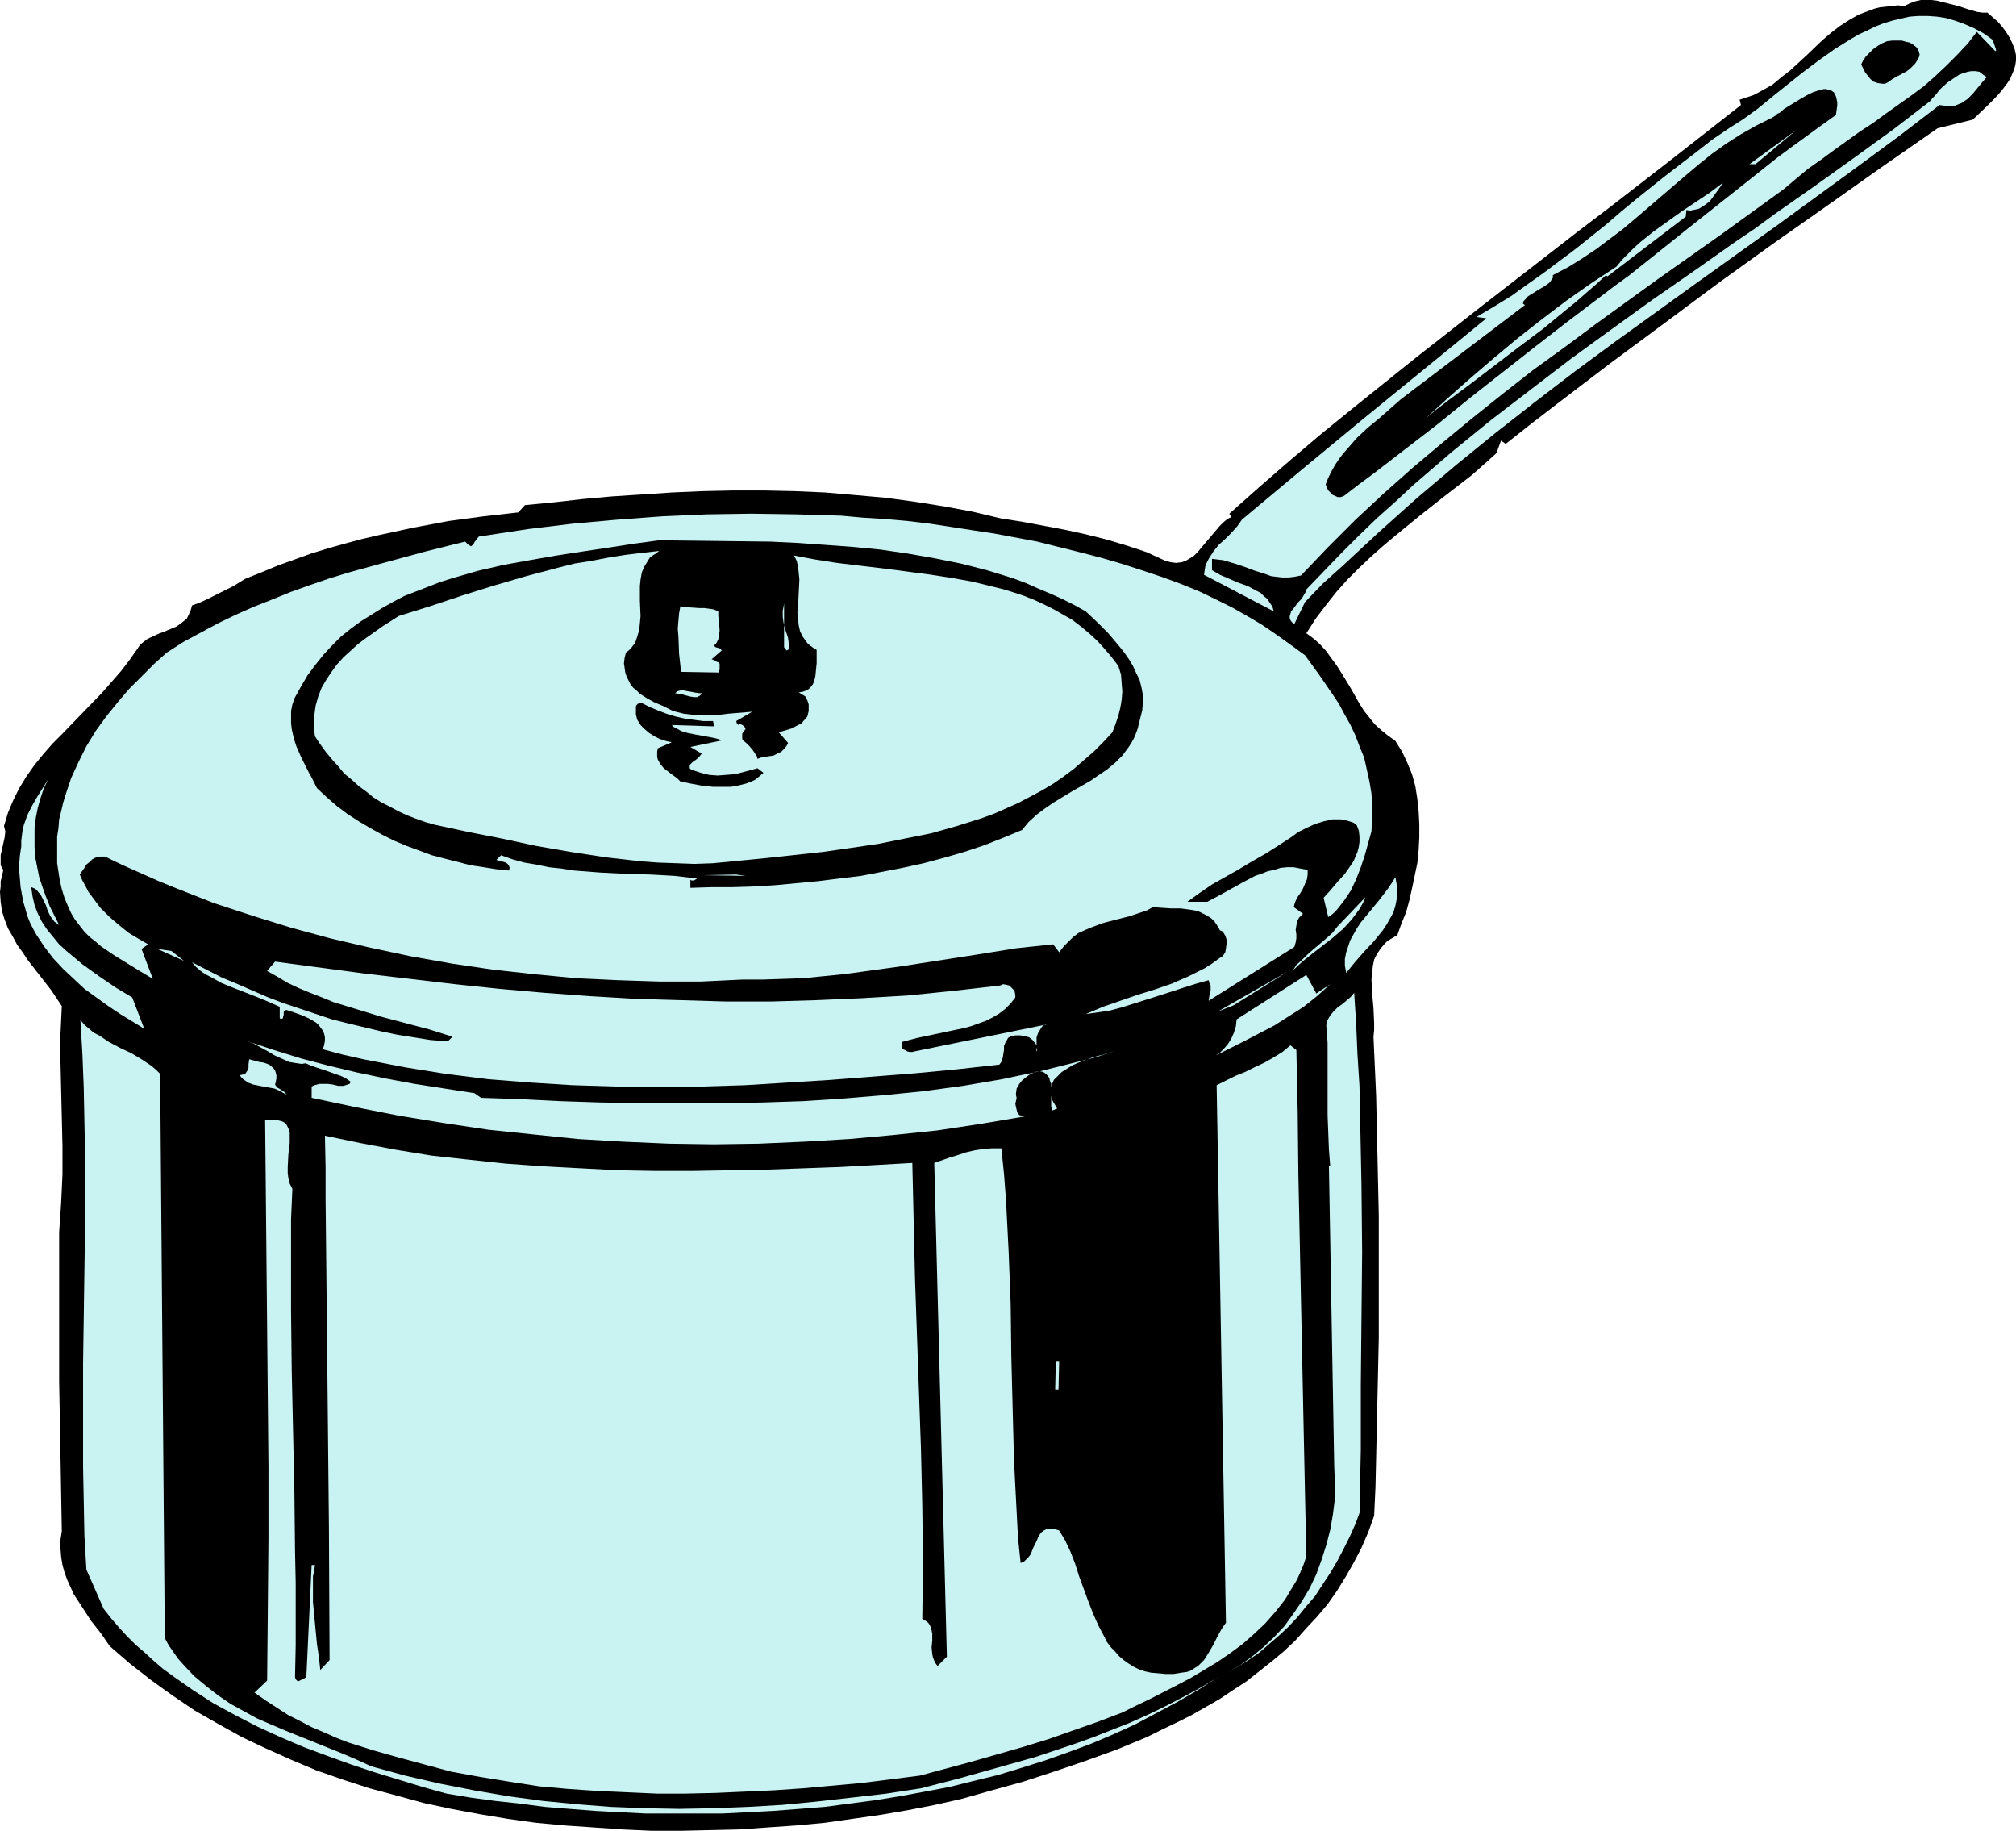
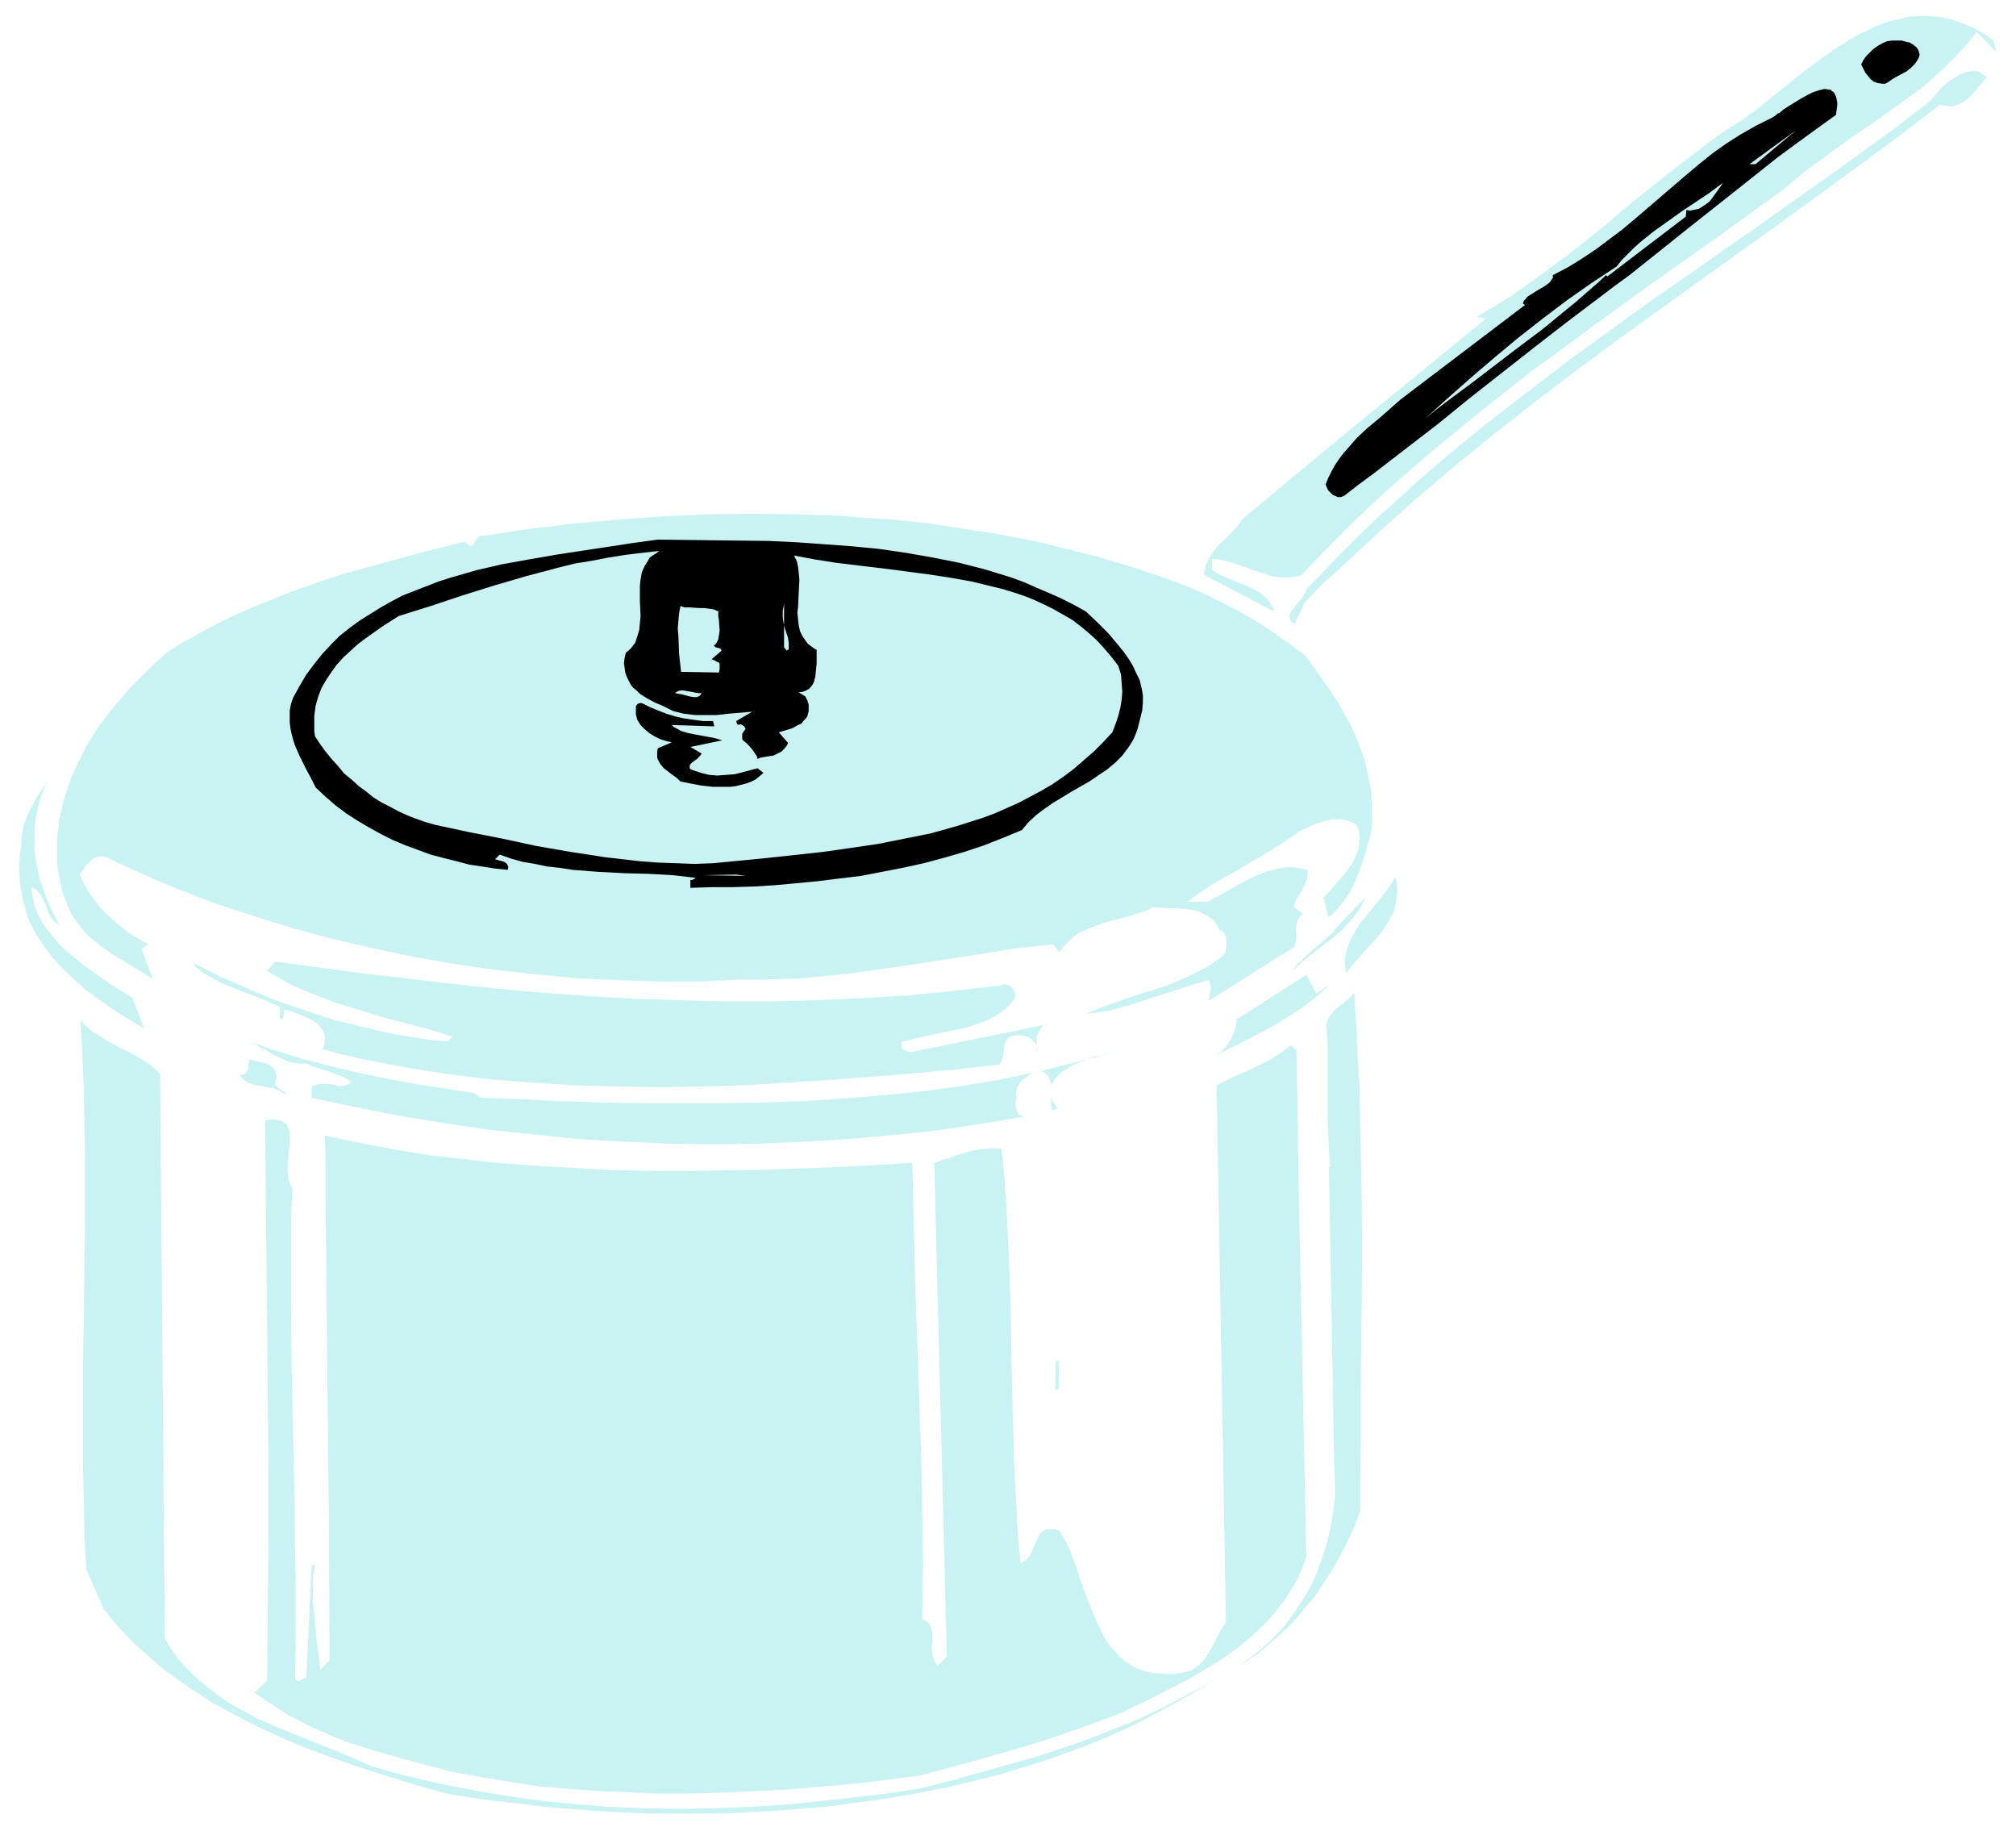
<svg xmlns="http://www.w3.org/2000/svg" xmlns:ns1="http://sodipodi.sourceforge.net/DTD/sodipodi-0.dtd" xmlns:ns2="http://www.inkscape.org/namespaces/inkscape" version="1.0" width="129.724mm" height="117.778mm" id="svg29" ns1:docname="Saucepan 2.wmf">
  <ns1:namedview id="namedview29" pagecolor="#ffffff" bordercolor="#000000" borderopacity="0.25" ns2:showpageshadow="2" ns2:pageopacity="0.0" ns2:pagecheckerboard="0" ns2:deskcolor="#d1d1d1" ns2:document-units="mm" />
  <defs id="defs1">
    <pattern id="WMFhbasepattern" patternUnits="userSpaceOnUse" width="6" height="6" x="0" y="0" />
  </defs>
-   <path style="fill:#000000;fill-opacity:1;fill-rule:evenodd;stroke:none" d="m 490.294,13.411 v 1.293 l -0.162,1.131 -0.323,1.131 -0.485,1.131 -0.485,1.131 -0.646,0.969 -1.454,1.939 -1.616,1.777 -1.778,1.777 -3.555,3.393 -8.565,2.101 -13.251,9.21 -13.251,9.371 -13.574,9.533 -13.251,9.533 -13.251,9.856 -13.09,9.695 -12.928,9.856 -6.302,4.847 -6.141,4.847 -1.131,-0.808 -1.131,3.07 -3.07,2.747 -2.909,2.585 -6.302,4.847 -6.141,4.847 -6.141,5.009 -3.07,2.585 -2.909,2.585 -2.909,2.747 -2.747,2.747 -2.747,3.07 -2.424,3.07 -2.586,3.393 -2.262,3.555 1.778,1.293 1.616,1.454 1.454,1.616 1.293,1.777 1.293,1.777 1.131,1.777 2.262,3.716 2.101,3.716 1.131,1.777 1.293,1.616 1.293,1.616 1.616,1.454 1.616,1.293 1.778,1.293 1.616,2.585 1.293,2.747 1.131,2.747 0.808,2.908 0.485,3.07 0.323,3.07 0.162,3.07 v 3.232 l -0.162,3.07 -0.323,3.232 -0.646,3.07 -0.646,3.07 -0.646,2.908 -0.808,2.908 -1.131,2.747 -0.97,2.747 -0.808,0.485 -0.808,0.485 -0.808,0.485 -0.646,0.646 -0.97,1.131 -0.97,1.454 -0.646,1.293 -0.323,1.616 -0.162,1.616 -0.162,1.616 0.162,3.393 0.323,3.555 0.162,3.555 v 1.777 l -0.162,1.616 0.323,7.109 0.323,7.271 0.323,14.542 0.323,14.704 v 14.865 14.704 l -0.323,14.704 -0.323,14.542 -0.162,7.109 -0.323,6.948 -1.454,4.039 -1.616,3.716 -1.939,3.716 -1.939,3.393 -2.101,3.393 -2.262,3.232 -2.586,3.07 -2.586,2.747 -2.586,2.908 -2.909,2.747 -2.909,2.424 -3.07,2.424 -3.07,2.424 -3.232,2.1 -3.394,2.262 -3.394,1.939 -3.394,1.939 -3.555,1.777 -3.717,1.777 -3.555,1.777 -7.434,3.07 -7.595,2.747 -7.595,2.585 -7.434,2.424 -7.595,2.101 -7.434,2.1 -6.464,1.454 -6.626,1.293 -6.626,1.131 -6.787,0.969 -6.787,0.969 -6.949,0.646 -6.949,0.485 -6.949,0.485 -7.11,0.162 -7.11,0.162 h -6.949 l -7.11,-0.323 -6.949,-0.485 -7.11,-0.485 -6.949,-0.646 -6.949,-0.969 -6.787,-1.131 -6.949,-1.293 -6.787,-1.454 -6.464,-1.777 -6.626,-1.777 -6.464,-2.101 -6.464,-2.262 -6.141,-2.585 -6.141,-2.747 -5.818,-2.747 -5.818,-3.232 -5.656,-3.232 -5.494,-3.716 -5.171,-3.716 -5.171,-4.039 -4.848,-4.201 -2.101,-3.07 -2.424,-3.07 -2.101,-3.232 -2.101,-3.232 -0.808,-1.777 -0.808,-1.777 -0.646,-1.777 -0.485,-1.777 -0.323,-1.939 -0.162,-2.101 v -2.1 l 0.323,-2.1 -0.323,-18.258 -0.323,-18.097 v -18.097 -18.258 l 0.485,-7.109 0.323,-6.948 v -6.786 l -0.162,-6.948 -0.323,-13.572 v -6.786 l 0.323,-6.786 -1.293,-1.939 -1.293,-1.939 -5.656,-7.271 -1.293,-1.939 -1.293,-1.777 -1.131,-2.1 -1.131,-1.939 -0.808,-2.1 L 0.485,221.522 0.162,219.26 0,216.837 0.162,215.544 v -1.293 l 0.323,-1.293 0.323,-1.454 -0.323,-0.485 -0.323,-0.646 v -0.485 -0.646 -1.293 l 0.323,-1.454 0.646,-2.908 0.162,-1.454 -0.162,-0.646 -0.162,-0.646 0.485,-1.616 0.485,-1.616 1.293,-3.07 1.454,-2.908 1.778,-2.908 1.939,-2.747 2.101,-2.585 2.262,-2.585 2.424,-2.424 4.848,-5.009 4.848,-5.009 2.262,-2.585 2.262,-2.585 2.101,-2.747 1.939,-2.747 0.646,-0.969 0.808,-0.646 0.808,-0.646 0.97,-0.485 2.101,-0.969 0.97,-0.323 1.131,-0.485 1.939,-0.808 0.97,-0.646 0.808,-0.646 0.808,-0.646 0.485,-0.969 0.485,-1.131 0.323,-1.131 1.778,-0.646 1.778,-0.808 3.232,-1.616 3.232,-1.616 2.909,-1.777 4.04,-1.616 3.878,-1.616 4.04,-1.454 4.04,-1.454 4.202,-1.293 4.04,-1.131 4.202,-1.131 4.202,-0.969 8.242,-1.777 8.565,-1.616 8.403,-1.131 8.565,-0.969 1.616,-1.777 6.787,-0.646 7.11,-0.808 7.11,-0.646 7.434,-0.485 7.272,-0.485 7.434,-0.323 7.434,-0.162 h 7.595 l 7.434,0.162 7.434,0.323 7.434,0.646 7.272,0.646 7.11,0.969 7.11,1.131 6.949,1.293 6.787,1.616 5.171,0.808 5.171,0.969 5.171,0.969 5.171,1.131 5.171,1.293 4.848,1.454 4.848,1.616 4.525,2.101 1.293,0.323 1.293,0.162 1.293,-0.162 0.97,-0.323 1.131,-0.646 0.97,-0.646 0.97,-0.969 0.808,-0.969 1.778,-2.1 1.778,-2.101 0.808,-0.969 0.97,-0.969 0.97,-0.808 0.97,-0.485 -0.485,-0.808 7.272,-6.463 7.434,-6.463 7.434,-6.302 7.757,-6.302 15.514,-12.441 15.675,-12.28 15.837,-12.28 7.918,-6.14 8.08,-6.14 15.837,-12.28 15.675,-12.28 -0.323,-1.293 3.394,-1.131 2.424,-1.293 2.262,-1.293 2.101,-1.777 2.101,-1.616 4.04,-3.716 3.878,-3.716 2.101,-1.777 2.101,-1.616 2.262,-1.454 2.262,-1.293 2.586,-0.969 1.293,-0.485 1.293,-0.323 1.454,-0.162 1.454,-0.162 1.454,-0.162 1.616,0.162 1.293,-0.646 1.293,-0.485 L 467.185,0 h 1.293 1.293 l 1.293,0.162 2.586,0.646 2.586,0.646 2.424,0.808 2.262,0.646 1.293,0.162 h 1.131 l 1.293,1.131 1.293,1.131 0.97,1.131 0.97,1.293 0.808,1.293 0.646,1.293 0.646,1.616 z" id="path1" />
  <path style="fill:#c9f2f2;fill-opacity:1;fill-rule:evenodd;stroke:none" d="m 484.638,9.695 0.323,0.969 0.323,0.969 0.162,0.485 v 0.162 l -0.162,0.162 -0.162,-0.162 -4.363,-4.524 -2.262,2.908 -2.586,2.747 -2.586,2.585 -2.747,2.585 -2.747,2.424 -3.07,2.262 -6.141,4.363 -3.07,2.262 -3.232,2.101 -6.302,4.524 -3.07,2.262 -3.232,2.262 -2.909,2.424 -3.07,2.585 -15.19,10.987 -15.352,10.826 -15.19,10.987 -7.595,5.655 -7.595,5.494 -7.434,5.817 -7.272,5.817 -7.272,5.978 -7.11,5.978 -7.11,6.302 -6.949,6.463 -6.626,6.625 -6.626,6.948 -1.616,0.323 -1.454,0.162 h -1.454 l -1.454,-0.162 -1.293,-0.162 -1.293,-0.485 -2.586,-0.808 -2.586,-0.969 -2.424,-0.808 -2.747,-0.808 -1.293,-0.162 -1.454,-0.162 v 2.747 l 1.939,1.131 2.262,0.969 1.131,0.485 1.131,0.485 2.262,0.808 2.101,1.131 0.97,0.485 0.808,0.808 0.808,0.646 0.646,0.969 0.646,0.969 0.323,1.131 -16.968,-8.887 0.162,-1.131 0.162,-0.969 0.323,-0.808 0.485,-0.969 1.131,-1.777 1.293,-1.616 1.616,-1.454 1.454,-1.454 1.454,-1.616 1.131,-1.616 14.706,-12.28 14.867,-12.28 14.867,-12.118 15.029,-12.28 -2.424,-0.323 4.363,-2.585 4.202,-2.585 4.04,-2.908 3.878,-2.747 3.878,-2.908 3.878,-2.908 7.272,-5.817 3.555,-3.07 3.717,-3.07 7.272,-5.817 7.595,-5.817 3.717,-2.908 4.04,-2.747 3.555,-2.262 3.555,-2.585 3.555,-2.908 7.272,-5.817 3.878,-2.908 3.878,-2.747 3.878,-2.424 1.939,-1.131 2.101,-0.969 1.939,-0.969 2.101,-0.808 2.101,-0.646 2.101,-0.485 2.101,-0.485 2.101,-0.162 h 2.262 l 2.262,0.162 2.101,0.323 2.262,0.646 2.262,0.808 2.262,0.969 2.424,1.293 z" id="path2" />
  <path style="fill:#000000;fill-opacity:1;fill-rule:evenodd;stroke:none" d="m 466.862,13.249 -0.162,0.646 -0.323,0.646 -0.646,0.969 -0.97,0.969 -0.97,0.808 -2.424,1.293 -1.131,0.646 -1.131,0.808 -0.646,0.323 h -0.646 l -1.131,-0.162 -0.97,-0.323 -0.808,-0.646 -0.646,-0.808 -0.646,-0.808 -0.97,-1.939 0.485,-0.969 0.646,-0.969 0.808,-0.808 0.97,-0.969 1.131,-0.808 1.131,-0.646 1.131,-0.485 1.293,-0.162 h 1.131 1.131 l 1.131,0.323 0.808,0.162 0.808,0.485 0.808,0.646 0.485,0.646 z" id="path3" />
  <path style="fill:#c9f2f2;fill-opacity:1;fill-rule:evenodd;stroke:none" d="m 483.183,18.743 -1.131,1.293 -2.262,2.747 -1.293,1.293 -1.454,0.969 -0.808,0.323 -0.808,0.323 -0.808,0.162 h -0.808 l -0.97,-0.162 -1.131,-0.162 -9.696,7.433 -9.858,7.271 -19.715,14.38 -19.877,14.219 -19.715,14.219 -9.858,7.271 -9.696,7.433 -9.696,7.594 -9.534,7.756 -9.373,7.917 -9.211,8.24 -9.05,8.402 -4.686,4.201 -4.363,4.524 -2.586,5.332 -0.646,-0.485 -0.323,-0.485 -0.162,-0.485 v -0.485 l 0.162,-0.485 0.162,-0.646 0.808,-0.969 0.808,-1.131 0.97,-0.969 0.646,-1.131 0.323,-0.485 0.162,-0.646 4.202,-4.363 4.202,-4.363 4.363,-4.363 4.363,-4.201 4.525,-4.039 4.525,-4.201 9.211,-7.917 9.534,-7.756 9.696,-7.433 9.696,-7.433 10.019,-7.271 9.858,-7.109 10.019,-6.948 9.858,-6.948 5.01,-3.393 4.848,-3.555 9.696,-6.786 9.696,-6.948 9.373,-6.786 9.05,-6.948 0.485,-0.646 0.646,-0.646 1.293,-1.616 1.778,-1.616 1.939,-1.293 0.97,-0.646 0.97,-0.323 0.97,-0.323 0.97,-0.162 h 0.97 l 0.97,0.162 0.808,0.646 z" id="path4" />
  <path style="fill:#000000;fill-opacity:1;fill-rule:evenodd;stroke:none" d="m 446.5,27.953 -3.394,2.424 -3.555,2.585 -3.555,2.585 -3.717,2.747 -7.11,5.655 -14.706,11.634 -7.272,5.817 -7.11,5.655 -3.555,2.585 -3.394,2.585 -7.918,5.978 -7.918,6.14 -15.837,12.441 -7.757,6.302 -7.757,5.978 -7.757,5.978 -3.717,2.747 -3.555,2.747 -0.808,0.323 h -0.808 l -0.646,-0.323 -0.485,-0.162 -0.646,-0.646 -0.485,-0.485 -0.323,-0.646 -0.323,-0.808 0.646,-1.616 0.808,-1.616 0.808,-1.454 0.97,-1.454 0.97,-1.293 1.131,-1.293 2.262,-2.585 2.586,-2.424 2.747,-2.262 5.333,-4.686 30.219,-22.944 -0.485,-0.323 0.162,-0.646 0.485,-0.485 0.323,-0.485 0.485,-0.323 1.293,-0.808 1.293,-0.808 1.131,-0.646 1.131,-0.808 0.323,-0.323 0.323,-0.485 0.323,-0.485 v -0.646 l 3.717,-1.939 3.394,-2.101 3.394,-2.262 3.232,-2.424 3.232,-2.424 3.07,-2.585 12.443,-10.664 3.07,-2.585 3.232,-2.585 3.394,-2.424 3.555,-2.262 3.717,-2.101 3.878,-1.939 0.808,-0.485 0.485,-0.485 0.485,-0.162 1.131,-0.969 1.293,-0.808 2.909,-1.777 1.454,-0.808 1.293,-0.646 1.454,-0.485 1.293,-0.323 h 0.485 l 0.646,0.162 h 0.485 l 0.323,0.323 0.485,0.323 0.162,0.323 0.323,0.646 0.162,0.646 0.162,0.808 v 0.808 l -0.162,1.131 z" id="path5" />
  <path style="fill:#c9f2f2;fill-opacity:1;fill-rule:evenodd;stroke:none" d="m 425.492,39.91 11.312,-8.24 -9.858,8.24 z" id="path6" />
  <path style="fill:#c9f2f2;fill-opacity:1;fill-rule:evenodd;stroke:none" d="m 410.14,51.058 -0.162,1.616 -19.069,14.542 -0.323,-0.323 -2.262,2.101 -2.424,2.101 -2.586,2.262 -2.586,2.101 -5.494,4.524 -5.818,4.363 -11.635,8.887 -5.656,4.201 -2.747,2.101 -2.586,2.1 5.333,-4.847 5.494,-4.847 5.656,-4.847 5.818,-4.847 5.979,-4.686 5.979,-4.524 5.979,-4.201 6.141,-4.039 1.293,-1.616 1.454,-1.454 1.454,-1.454 1.616,-1.454 3.232,-2.585 3.394,-2.424 3.394,-2.424 3.394,-2.262 3.394,-2.262 3.232,-2.424 -0.646,0.969 -0.808,1.131 -0.808,1.131 -0.97,1.293 -1.293,0.969 -1.293,0.808 -0.646,0.162 -0.808,0.162 -0.808,0.162 z" id="path7" />
  <path style="fill:#c9f2f2;fill-opacity:1;fill-rule:evenodd;stroke:none" d="m 317.382,159.315 3.394,4.686 3.232,4.686 1.616,2.424 1.293,2.424 1.454,2.585 1.293,2.747 0.97,2.585 1.131,2.747 0.646,2.908 0.646,2.908 0.485,2.908 0.162,3.07 v 3.07 l -0.162,3.07 -0.808,2.908 -0.808,2.908 -0.97,2.908 -1.131,2.908 -1.293,2.747 -1.616,2.424 -1.778,2.262 -0.97,0.969 -1.131,0.808 -1.131,-4.686 1.616,-1.777 1.778,-2.101 1.778,-1.939 1.454,-2.101 0.646,-0.969 0.485,-1.131 0.485,-1.131 0.323,-1.293 0.162,-1.131 v -1.293 l -0.162,-1.454 -0.485,-1.293 -0.808,-0.646 -0.97,-0.323 -1.131,-0.323 -0.97,-0.162 h -0.97 -1.131 l -2.101,0.485 -2.101,0.646 -2.101,0.969 -1.939,0.969 -1.778,1.293 -3.232,2.1 -3.07,1.939 -3.394,1.939 -3.232,1.939 -6.302,3.555 -3.07,2.101 -2.909,2.1 h 4.848 l 2.747,-1.454 2.909,-1.616 2.909,-1.616 3.07,-1.616 1.454,-0.485 1.616,-0.646 1.616,-0.323 1.454,-0.485 1.616,-0.162 h 1.616 l 1.616,0.323 1.778,0.323 v 1.131 l -0.162,1.131 -0.485,1.131 -0.485,1.131 -0.646,1.131 -0.808,1.131 -0.485,1.131 -0.323,1.131 2.262,1.616 -0.485,0.485 -0.485,0.485 -0.485,0.969 -0.162,0.969 -0.162,0.969 0.162,1.131 v 0.969 l -0.162,0.969 -0.323,1.131 -20.846,13.088 0.162,-1.131 0.323,-1.293 v -0.646 -0.646 l -0.323,-0.646 -0.162,-0.646 -2.909,0.808 -3.07,0.969 -5.979,1.939 -6.141,1.939 -3.07,0.969 -3.07,0.808 -5.656,0.808 4.202,-1.777 4.202,-1.454 4.202,-1.454 2.101,-0.646 2.101,-0.646 4.202,-1.454 4.04,-1.777 1.939,-0.969 1.939,-0.969 1.778,-1.131 1.778,-1.293 0.485,-0.323 0.323,-0.162 0.646,-0.969 0.162,-0.969 0.162,-1.131 v -0.969 l -0.323,-0.969 -0.485,-0.808 -0.323,-0.323 -0.485,-0.162 -0.646,-1.131 -0.646,-0.969 -0.808,-0.808 -0.97,-0.646 -0.97,-0.485 -0.97,-0.485 -1.131,-0.323 -0.97,-0.162 -2.424,-0.323 h -2.262 l -2.424,-0.162 -2.101,-0.162 -1.454,0.808 -1.454,0.485 -2.909,0.969 -3.232,0.808 -3.07,0.808 -3.07,1.131 -1.454,0.646 -1.454,0.646 -1.293,0.969 -1.131,1.131 -1.131,1.131 -1.131,1.454 -1.454,-1.939 -4.525,0.485 -4.525,0.485 -9.05,1.454 -9.373,1.454 -9.373,1.454 -9.373,1.293 -4.848,0.646 -4.848,0.485 -4.848,0.485 -4.848,0.162 -4.848,0.162 h -5.01 l -10.181,0.485 h -10.181 l -10.019,-0.323 -10.181,-0.485 -10.181,-0.969 -10.181,-1.131 -9.858,-1.454 -10.019,-1.777 -9.858,-2.101 -9.696,-2.262 -9.534,-2.585 -9.373,-2.908 -9.373,-3.07 -4.525,-1.777 -4.525,-1.777 -4.363,-1.777 -4.363,-1.939 -4.363,-1.939 -4.363,-2.1 h -1.131 l -0.97,0.162 -0.97,0.485 -0.646,0.646 -0.808,0.646 -0.485,0.808 -1.131,1.616 0.646,1.454 0.808,1.454 0.646,1.293 0.97,1.293 1.939,2.585 2.262,2.262 2.262,1.939 2.424,1.939 2.424,1.454 2.262,1.293 -1.616,1.131 2.747,7.271 -3.232,-1.939 -6.302,-3.878 -3.07,-2.1 -1.293,-1.131 -1.454,-1.131 -1.293,-1.293 -1.131,-1.454 -1.131,-1.454 -0.97,-1.616 -0.808,-1.777 -0.808,-1.939 -0.646,-2.101 -0.485,-2.1 -0.323,-2.101 -0.323,-2.1 v -2.262 -2.101 -2.1 l 0.323,-2.101 0.162,-2.1 0.485,-1.939 0.485,-2.1 0.646,-2.101 1.293,-3.878 1.778,-3.878 1.939,-3.878 2.262,-3.716 2.586,-3.555 2.747,-3.393 2.747,-3.232 3.07,-3.07 3.07,-3.07 3.07,-2.747 4.04,-2.585 4.202,-2.262 4.202,-2.262 4.363,-2.101 4.363,-1.939 4.525,-1.777 4.363,-1.777 4.525,-1.616 4.686,-1.616 4.686,-1.454 9.373,-2.585 9.534,-2.585 9.696,-2.424 0.485,0.485 0.323,0.323 0.323,0.162 0.323,0.162 0.162,-0.162 0.323,-0.162 0.323,-0.646 0.485,-0.646 0.485,-0.646 0.323,-0.162 0.323,-0.162 h 0.485 0.485 l 10.666,-1.616 10.666,-1.293 10.827,-0.969 10.827,-0.808 10.989,-0.485 10.827,-0.162 10.827,0.162 10.989,0.323 5.333,0.485 5.333,0.323 5.494,0.485 5.333,0.646 5.333,0.808 5.171,0.808 5.333,0.808 5.171,0.969 5.171,0.969 5.171,1.293 5.171,1.293 5.01,1.293 5.01,1.454 5.01,1.616 4.848,1.616 4.848,1.777 4.363,1.777 4.04,1.939 3.878,1.939 3.717,2.101 3.555,2.1 3.555,2.424 3.394,2.424 z" id="path8" />
-   <path style="fill:#000000;fill-opacity:1;fill-rule:evenodd;stroke:none" d="m 264.054,148.651 2.747,2.585 2.747,2.747 2.586,3.07 1.293,1.616 1.131,1.616 0.97,1.616 0.808,1.777 0.808,1.616 0.485,1.939 0.323,1.777 v 1.777 l -0.162,1.939 -0.485,1.939 -0.323,1.293 -0.323,1.293 -0.485,1.293 -0.485,1.131 -0.646,1.131 -0.646,0.969 -1.454,1.939 -1.778,1.777 -1.939,1.616 -1.939,1.293 -2.101,1.454 -4.525,2.585 -4.525,2.747 -2.101,1.454 -1.939,1.454 -1.939,1.777 -1.616,1.939 -4.686,1.939 -4.525,1.777 -4.848,1.616 -5.01,1.454 -4.848,1.293 -5.171,1.131 -5.01,0.969 -5.01,0.969 -5.333,0.646 -5.171,0.646 -5.171,0.485 -5.171,0.485 -5.171,0.323 -5.333,0.162 h -5.01 l -5.171,0.162 v -1.939 l 0.323,0.162 h 0.485 l 0.323,-0.162 0.485,-0.323 -2.747,-0.323 -2.747,-0.323 -2.909,-0.162 -2.909,-0.162 -5.979,-0.162 -6.302,-0.323 -6.302,-0.485 -3.07,-0.485 -3.07,-0.323 -3.07,-0.646 -2.909,-0.485 -2.909,-0.808 -2.747,-0.969 -1.131,1.131 1.131,0.323 0.646,0.162 0.485,0.162 0.485,0.323 0.323,0.485 0.162,0.485 -0.162,0.646 -3.07,-0.323 -3.07,-0.485 -3.232,-0.485 -3.07,-0.808 -3.232,-0.808 -3.07,-0.808 -3.07,-1.131 -3.07,-1.131 -3.07,-1.293 -2.909,-1.454 -2.909,-1.616 -2.747,-1.616 -2.747,-1.777 -2.586,-1.939 -2.424,-2.1 -2.424,-2.262 -1.293,-2.585 -0.646,-1.131 -0.646,-1.293 -1.293,-2.585 -1.131,-2.585 -0.485,-1.454 -0.323,-1.293 -0.323,-1.454 -0.162,-1.454 v -1.454 -1.454 l 0.323,-1.616 0.485,-1.454 1.616,-2.908 1.616,-2.747 1.939,-2.585 1.939,-2.424 2.101,-2.262 2.101,-2.101 2.424,-1.939 2.424,-1.777 2.586,-1.616 2.586,-1.616 2.586,-1.454 2.747,-1.454 2.909,-1.131 2.909,-1.131 2.909,-1.131 3.07,-0.969 6.141,-1.777 6.302,-1.454 6.302,-1.131 6.464,-1.131 6.302,-0.969 6.464,-0.969 6.302,-0.969 5.979,-0.808 13.574,0.162 13.413,0.162 6.787,0.323 6.787,0.485 6.626,0.485 6.626,0.646 6.626,0.969 6.464,1.131 6.464,1.293 6.302,1.616 6.302,1.939 3.07,1.131 2.909,1.293 3.07,1.293 2.909,1.293 2.909,1.454 z" id="path9" />
+   <path style="fill:#000000;fill-opacity:1;fill-rule:evenodd;stroke:none" d="m 264.054,148.651 2.747,2.585 2.747,2.747 2.586,3.07 1.293,1.616 1.131,1.616 0.97,1.616 0.808,1.777 0.808,1.616 0.485,1.939 0.323,1.777 v 1.777 l -0.162,1.939 -0.485,1.939 -0.323,1.293 -0.323,1.293 -0.485,1.293 -0.485,1.131 -0.646,1.131 -0.646,0.969 -1.454,1.939 -1.778,1.777 -1.939,1.616 -1.939,1.293 -2.101,1.454 -4.525,2.585 -4.525,2.747 -2.101,1.454 -1.939,1.454 -1.939,1.777 -1.616,1.939 -4.686,1.939 -4.525,1.777 -4.848,1.616 -5.01,1.454 -4.848,1.293 -5.171,1.131 -5.01,0.969 -5.01,0.969 -5.333,0.646 -5.171,0.646 -5.171,0.485 -5.171,0.485 -5.171,0.323 -5.333,0.162 h -5.01 l -5.171,0.162 v -1.939 h 0.485 l 0.323,-0.162 0.485,-0.323 -2.747,-0.323 -2.747,-0.323 -2.909,-0.162 -2.909,-0.162 -5.979,-0.162 -6.302,-0.323 -6.302,-0.485 -3.07,-0.485 -3.07,-0.323 -3.07,-0.646 -2.909,-0.485 -2.909,-0.808 -2.747,-0.969 -1.131,1.131 1.131,0.323 0.646,0.162 0.485,0.162 0.485,0.323 0.323,0.485 0.162,0.485 -0.162,0.646 -3.07,-0.323 -3.07,-0.485 -3.232,-0.485 -3.07,-0.808 -3.232,-0.808 -3.07,-0.808 -3.07,-1.131 -3.07,-1.131 -3.07,-1.293 -2.909,-1.454 -2.909,-1.616 -2.747,-1.616 -2.747,-1.777 -2.586,-1.939 -2.424,-2.1 -2.424,-2.262 -1.293,-2.585 -0.646,-1.131 -0.646,-1.293 -1.293,-2.585 -1.131,-2.585 -0.485,-1.454 -0.323,-1.293 -0.323,-1.454 -0.162,-1.454 v -1.454 -1.454 l 0.323,-1.616 0.485,-1.454 1.616,-2.908 1.616,-2.747 1.939,-2.585 1.939,-2.424 2.101,-2.262 2.101,-2.101 2.424,-1.939 2.424,-1.777 2.586,-1.616 2.586,-1.616 2.586,-1.454 2.747,-1.454 2.909,-1.131 2.909,-1.131 2.909,-1.131 3.07,-0.969 6.141,-1.777 6.302,-1.454 6.302,-1.131 6.464,-1.131 6.302,-0.969 6.464,-0.969 6.302,-0.969 5.979,-0.808 13.574,0.162 13.413,0.162 6.787,0.323 6.787,0.485 6.626,0.485 6.626,0.646 6.626,0.969 6.464,1.131 6.464,1.293 6.302,1.616 6.302,1.939 3.07,1.131 2.909,1.293 3.07,1.293 2.909,1.293 2.909,1.454 z" id="path9" />
  <path style="fill:#c9f2f2;fill-opacity:1;fill-rule:evenodd;stroke:none" d="m 160.307,133.948 -0.808,0.646 -0.808,0.485 -0.646,0.485 -0.485,0.808 -0.808,1.293 -0.646,1.454 -0.323,1.777 -0.162,1.616 v 3.555 l 0.162,3.716 -0.162,1.777 -0.162,1.616 -0.485,1.616 -0.485,1.454 -0.485,0.646 -0.485,0.646 -0.646,0.646 -0.646,0.485 -0.323,1.293 -0.162,1.293 0.162,1.131 0.162,1.131 0.323,0.969 0.485,0.969 0.485,0.969 0.646,0.808 0.808,0.646 0.808,0.808 1.778,1.131 1.778,0.969 1.939,0.808 1.293,0.646 1.293,0.646 1.293,0.323 1.293,0.323 2.747,0.323 h 2.586 2.747 l 2.747,-0.323 5.818,-0.485 -3.878,2.262 0.162,0.646 0.162,0.162 0.323,0.162 0.162,-0.162 h 0.323 l 0.323,0.162 0.485,0.323 0.162,0.323 0.162,0.323 -0.485,0.646 -0.323,0.485 v 0.323 0.485 0.485 l 0.162,0.323 0.808,0.646 0.808,0.808 0.808,0.969 0.646,0.969 0.323,0.485 0.162,0.646 0.808,-0.323 0.97,-0.162 0.97,-0.162 1.131,-0.162 0.97,-0.485 0.97,-0.485 0.808,-0.808 0.485,-0.646 0.323,-0.646 -2.262,-2.585 1.616,-0.485 1.616,-0.485 1.454,-0.808 0.808,-0.323 0.485,-0.646 0.485,-0.485 0.485,-0.646 0.162,-0.646 0.162,-0.646 v -0.808 -0.808 l -0.323,-0.969 -0.485,-0.969 -1.616,-0.969 0.97,-0.162 0.808,-0.323 0.646,-0.323 0.485,-0.485 0.485,-0.646 0.323,-0.646 0.323,-1.293 0.162,-1.616 0.162,-1.616 v -3.232 l -0.808,-0.485 -0.646,-0.485 -0.646,-0.485 -0.485,-0.646 -0.808,-1.131 -0.646,-1.293 -0.323,-1.454 -0.162,-1.454 -0.162,-1.616 0.162,-1.454 0.162,-3.393 0.162,-3.232 -0.162,-1.616 -0.162,-1.454 -0.323,-1.454 -0.646,-1.293 5.171,0.969 5.171,0.808 5.333,0.646 5.494,0.646 11.15,1.454 5.333,0.808 5.494,0.969 5.333,1.293 2.586,0.646 2.586,0.808 2.424,0.808 2.424,0.969 2.424,1.131 2.262,1.131 2.262,1.293 2.262,1.293 2.101,1.616 1.939,1.616 1.939,1.777 1.778,1.939 1.778,2.101 1.616,2.1 0.646,2.101 0.162,2.1 0.162,2.101 -0.162,1.939 -0.323,1.939 -0.485,1.939 -0.646,1.939 -0.808,2.101 -2.262,2.424 -2.262,2.262 -2.424,2.1 -2.424,2.101 -2.586,1.939 -2.586,1.777 -2.747,1.616 -2.747,1.454 -2.747,1.454 -2.909,1.293 -2.909,1.293 -3.07,1.131 -3.07,0.969 -3.07,0.969 -6.302,1.777 -6.464,1.293 -6.464,1.293 -6.626,0.969 -6.787,0.969 -13.413,1.454 -6.626,0.646 -6.626,0.646 -4.525,0.162 -4.363,-0.162 -4.525,-0.162 -4.363,-0.323 -4.202,-0.485 -4.202,-0.485 -8.403,-1.293 -8.403,-1.454 -8.242,-1.777 -8.242,-1.616 -8.242,-1.777 -2.262,-0.646 -2.262,-0.808 -2.101,-0.808 -2.101,-0.969 -2.101,-1.131 -1.939,-0.969 -2.101,-1.293 -1.778,-1.454 -1.778,-1.293 -1.778,-1.616 -1.778,-1.454 -1.454,-1.777 -1.616,-1.777 -1.454,-1.777 -1.293,-1.777 -1.293,-1.939 -0.162,-1.293 v -1.293 -2.424 l 0.323,-2.424 0.646,-2.262 0.808,-2.101 1.131,-1.939 1.293,-1.939 1.293,-1.777 1.616,-1.777 1.778,-1.616 1.778,-1.616 1.939,-1.454 3.878,-2.747 4.04,-2.585 7.757,-2.424 7.757,-2.585 7.757,-2.424 7.757,-2.262 7.918,-2.1 3.878,-0.969 4.04,-0.646 4.202,-0.808 4.04,-0.646 4.04,-0.485 z" id="path10" />
  <path style="fill:#c9f2f2;fill-opacity:1;fill-rule:evenodd;stroke:none" d="m 191.819,157.861 -0.485,0.323 -0.646,-0.808 v -10.664 l -0.162,0.969 -0.162,0.808 v 1.454 l 0.162,1.293 0.323,1.454 0.808,2.424 0.162,1.293 z" id="path11" />
  <path style="fill:#c9f2f2;fill-opacity:1;fill-rule:evenodd;stroke:none" d="m 174.689,148.651 v 1.131 l 0.162,1.131 0.162,2.424 -0.162,1.131 -0.162,0.969 -0.485,0.969 -0.323,0.323 -0.323,0.323 0.323,0.162 0.162,0.162 0.646,0.162 0.485,0.162 0.162,0.162 0.162,0.323 -2.424,2.1 0.808,0.323 0.485,0.323 0.485,0.162 0.162,0.323 v 0.323 0.485 0.485 l -0.162,0.808 -9.211,-0.162 -0.485,-4.363 -0.162,-4.201 -0.162,-1.939 0.162,-1.939 0.162,-1.777 0.323,-1.777 0.97,0.323 h 1.293 l 2.262,0.162 h 1.293 l 1.131,0.162 1.131,0.162 z" id="path12" />
  <path style="fill:#c9f2f2;fill-opacity:1;fill-rule:evenodd;stroke:none" d="m 170.649,168.525 -0.323,0.485 -0.162,0.162 -0.646,0.323 h -0.808 l -0.97,-0.162 -1.778,-0.485 -0.97,-0.162 -0.808,-0.162 0.646,-0.485 0.646,-0.162 h 0.808 l 0.808,0.162 0.97,0.162 0.808,0.162 0.97,0.162 z" id="path13" />
  <path style="fill:#000000;fill-opacity:1;fill-rule:evenodd;stroke:none" d="m 173.397,175.311 0.323,1.293 -10.342,-0.323 0.485,0.485 0.646,0.323 1.131,0.646 1.616,0.485 1.616,0.323 1.778,0.323 1.778,0.323 1.616,0.323 1.616,0.485 -7.757,1.616 2.747,1.616 -0.485,0.646 -0.646,0.646 -1.131,0.808 -0.485,0.485 -0.162,0.323 v 0.323 0.323 l 0.323,0.323 0.485,0.162 1.939,0.646 1.939,0.485 2.101,0.162 2.101,-0.162 2.101,-0.162 1.939,-0.485 1.778,-0.485 1.778,-0.485 1.454,1.131 -0.97,0.808 -0.97,0.808 -0.97,0.485 -1.293,0.485 -1.293,0.323 -1.293,0.323 -1.293,0.162 h -1.454 -2.747 l -2.909,-0.323 -2.586,-0.485 -2.424,-0.485 -0.808,-0.808 -1.131,-0.808 -2.101,-1.616 -0.808,-0.969 -0.646,-1.131 -0.162,-0.646 v -0.485 -0.808 l 0.162,-0.808 3.394,-1.454 -1.454,-0.323 -1.454,-0.485 -1.293,-0.646 -1.293,-0.808 -1.131,-0.969 -0.97,-0.969 -0.808,-1.293 -0.323,-1.293 v -0.969 -0.969 l 0.162,-0.323 0.323,-0.323 0.485,-0.162 h 0.485 l 1.939,0.969 1.939,0.808 2.101,0.808 2.101,0.646 2.101,0.485 2.262,0.323 2.424,0.323 z" id="path14" />
  <path style="fill:#c9f2f2;fill-opacity:1;fill-rule:evenodd;stroke:none" d="m 14.382,224.916 -0.646,-0.485 -0.485,-0.323 -0.97,-1.293 -0.646,-1.293 -0.485,-1.454 -0.646,-1.293 -0.646,-1.293 -0.485,-0.485 -0.485,-0.646 -0.485,-0.323 -0.808,-0.323 0.323,2.262 0.485,2.101 0.808,2.1 0.97,1.939 1.293,1.939 1.454,1.777 1.454,1.777 1.778,1.616 3.878,3.232 4.04,2.908 4.04,2.747 4.04,2.424 2.909,7.594 -2.909,-1.777 -2.909,-1.777 -2.909,-1.939 -2.909,-2.1 -2.909,-2.101 -2.586,-2.424 -2.586,-2.424 -2.424,-2.585 -2.101,-2.747 -1.939,-2.908 -0.808,-1.454 -0.808,-1.616 -0.646,-1.616 -0.485,-1.777 -0.485,-1.616 -0.323,-1.777 -0.323,-1.777 -0.162,-1.939 -0.162,-1.939 v -1.939 l 0.162,-1.939 0.323,-2.1 v -1.454 l 0.162,-1.293 0.162,-1.293 0.323,-1.293 0.808,-2.262 1.131,-2.262 1.293,-2.262 2.747,-4.363 1.293,-2.262 -1.293,2.262 -1.131,2.262 -0.808,2.424 -0.646,2.262 -0.485,2.424 -0.323,2.424 v 2.424 2.424 l 0.162,2.424 0.485,2.424 0.485,2.424 0.808,2.424 0.808,2.262 0.97,2.424 1.131,2.262 z" id="path15" />
  <path style="fill:#c9f2f2;fill-opacity:1;fill-rule:evenodd;stroke:none" d="m 327.401,236.549 -0.323,-1.777 v -1.616 l 0.323,-1.616 0.485,-1.454 0.485,-1.454 0.808,-1.454 0.808,-1.454 0.97,-1.454 2.262,-2.747 2.262,-2.747 2.101,-2.747 0.97,-1.454 0.808,-1.293 0.323,1.777 0.162,1.777 -0.162,1.777 -0.323,1.616 -0.485,1.616 -0.808,1.454 -0.808,1.454 -0.97,1.454 -2.101,2.585 -2.424,2.585 -2.262,2.585 z" id="path16" />
  <path style="fill:#c9f2f2;fill-opacity:1;fill-rule:evenodd;stroke:none" d="m 170.973,212.797 8.08,-0.162 2.262,0.323 z" id="path17" />
  <path style="fill:#c9f2f2;fill-opacity:1;fill-rule:evenodd;stroke:none" d="m 314.473,235.903 0.808,-1.293 1.293,-1.131 1.293,-1.293 1.454,-1.293 3.07,-2.585 1.616,-1.454 1.293,-1.616 6.787,-7.109 -0.646,1.454 -0.808,1.454 -0.97,1.293 -0.97,1.293 -2.101,2.262 -2.424,2.1 -5.01,3.878 -2.424,1.939 z" id="path18" />
-   <path style="fill:#c9f2f2;fill-opacity:1;fill-rule:evenodd;stroke:none" d="m 44.763,233.641 -6.464,-2.908 3.394,0.485 z" id="path19" />
  <path style="fill:#c9f2f2;fill-opacity:1;fill-rule:evenodd;stroke:none" d="m 243.208,239.619 0.808,-0.323 0.808,0.162 0.646,0.162 0.485,0.485 0.485,0.485 0.323,0.485 0.162,0.808 v 0.646 l -1.131,1.454 -1.293,1.293 -1.454,1.131 -1.616,0.969 -1.616,0.808 -1.778,0.646 -1.778,0.646 -1.778,0.485 -3.878,0.808 -7.595,1.616 -3.717,0.969 v 0.646 0.646 l 0.323,0.485 0.485,0.162 0.485,0.323 0.646,0.162 h 0.646 l 0.646,-0.162 32.482,-6.625 h -0.162 -0.323 l -0.485,0.162 -0.646,0.485 -0.485,0.808 -0.485,0.808 -0.323,0.969 v 1.131 0.969 1.454 l 0.162,-0.485 -0.162,-0.646 v -0.485 l -0.323,-0.485 -0.646,-0.808 -0.808,-0.646 -1.131,-0.323 -1.131,-0.162 h -1.131 l -1.293,0.323 -0.485,0.323 -0.162,0.323 -0.485,0.808 -0.323,0.808 v 0.969 l -0.323,1.939 -0.323,0.969 -0.485,0.646 -10.181,1.131 -10.181,0.969 -10.342,0.808 -10.342,0.808 -10.342,0.646 -10.504,0.646 -10.504,0.323 -10.504,0.162 -10.342,-0.162 -10.504,-0.323 -10.342,-0.646 -10.181,-0.808 -5.171,-0.646 -5.171,-0.646 -5.01,-0.808 -5.01,-0.808 -5.01,-0.969 -5.01,-0.969 -5.01,-1.131 -4.848,-1.293 0.323,-1.131 0.162,-0.969 v -0.808 l -0.162,-0.808 -0.323,-0.808 -0.485,-0.646 -0.485,-0.646 -0.646,-0.646 -1.616,-0.969 -1.778,-0.808 -1.778,-0.646 -1.939,-0.646 h -0.323 -0.162 l -0.323,0.323 v 0.323 0.485 l -0.162,0.485 v 0.323 l -0.323,0.162 h -0.323 l -0.162,-0.162 v -2.747 l -2.909,-1.293 -2.747,-1.131 -2.909,-1.131 -2.909,-1.131 -2.747,-1.131 -2.586,-1.454 -1.293,-0.646 -1.131,-0.808 -1.131,-0.969 -0.97,-1.131 7.272,3.716 3.878,1.616 3.717,1.616 3.717,1.616 3.878,1.454 3.878,1.293 3.878,1.293 3.878,1.293 3.878,0.969 4.04,0.969 4.04,0.969 3.878,0.808 4.04,0.646 4.04,0.646 4.202,0.323 1.131,-1.131 -5.656,-1.777 -11.635,-3.07 -5.818,-1.777 -5.818,-1.777 -2.747,-1.131 -2.909,-1.131 -2.747,-1.131 -2.747,-1.293 -2.424,-1.454 -2.586,-1.454 1.939,-2.262 21.816,2.908 10.989,1.293 10.989,1.293 10.827,1.131 10.989,0.969 10.989,0.808 10.989,0.646 10.989,0.323 10.989,0.323 h 11.15 l 10.989,-0.323 11.15,-0.485 10.989,-0.646 11.15,-1.131 z" id="path20" />
-   <path style="fill:#c9f2f2;fill-opacity:1;fill-rule:evenodd;stroke:none" d="m 296.212,245.921 16.968,-9.695 -13.251,8.24 z" id="path21" />
  <path style="fill:#c9f2f2;fill-opacity:1;fill-rule:evenodd;stroke:none" d="m 323.523,239.296 -3.232,2.908 -3.232,2.585 -3.555,2.262 -3.555,2.262 -3.717,1.939 -3.717,1.939 -7.757,3.878 0.97,-0.485 0.97,-0.646 0.97,-0.969 0.97,-1.131 0.808,-1.293 0.646,-1.454 0.485,-1.616 0.162,-1.616 16.968,-10.826 2.424,4.524 z" id="path22" />
  <path style="fill:#c9f2f2;fill-opacity:1;fill-rule:evenodd;stroke:none" d="m 330.795,367.427 -1.131,3.07 -1.454,3.232 -1.454,2.908 -1.616,3.07 -1.616,2.747 -1.939,2.908 -1.778,2.747 -2.101,2.424 -2.101,2.585 -2.262,2.424 -2.262,2.101 -2.424,2.1 -2.424,2.1 -2.586,1.777 -2.586,1.616 -2.586,1.454 3.07,-1.777 2.909,-2.1 2.747,-2.262 2.747,-2.585 2.424,-2.585 2.101,-2.908 2.101,-3.07 1.939,-3.232 1.616,-3.393 1.293,-3.555 1.131,-3.555 0.97,-3.716 0.646,-3.716 0.485,-3.878 v -3.878 l -0.162,-3.878 -1.293,-73.033 h 0.323 l -0.323,-4.039 -0.162,-4.201 -0.162,-4.201 v -13.088 -4.524 l -0.323,-4.201 0.162,-0.808 0.162,-0.485 0.646,-1.131 0.808,-0.969 0.97,-0.969 1.131,-0.808 0.97,-0.808 1.131,-0.969 0.808,-0.969 0.485,7.433 0.323,7.594 0.485,7.594 0.162,7.917 0.162,8.079 0.162,8.079 0.162,16.319 -0.162,16.319 -0.162,15.996 v 7.917 7.917 l -0.162,7.594 z" id="path23" />
  <path style="fill:#c9f2f2;fill-opacity:1;fill-rule:evenodd;stroke:none" d="m 38.946,261.109 1.131,137.179 0.97,1.777 1.131,1.616 1.131,1.616 1.293,1.454 2.586,2.747 2.909,2.424 2.909,2.262 3.07,2.1 3.232,1.777 3.232,1.777 3.394,1.454 3.394,1.454 14.059,5.655 3.394,1.454 3.555,1.616 8.242,2.262 8.403,1.939 8.242,1.616 8.403,1.454 8.403,1.131 8.242,0.808 8.242,0.646 8.403,0.323 8.242,0.162 8.403,-0.162 8.403,-0.323 8.242,-0.485 8.403,-0.808 8.565,-0.969 8.403,-0.969 8.403,-1.293 9.373,-2.424 9.211,-2.585 9.211,-2.585 9.211,-3.07 4.525,-1.616 4.525,-1.777 4.525,-1.777 4.363,-1.939 4.363,-2.101 4.363,-2.262 4.202,-2.262 4.363,-2.585 -4.848,3.07 -5.01,2.908 -5.171,2.747 -5.171,2.747 -5.333,2.424 -5.333,2.262 -5.656,2.1 -5.494,1.939 -5.656,1.777 -5.818,1.777 -5.979,1.454 -5.818,1.454 -5.979,1.131 -6.141,1.131 -5.979,0.969 -6.141,0.808 -6.141,0.808 -6.141,0.485 -6.302,0.485 -6.141,0.323 -6.302,0.323 h -6.141 -6.302 -6.141 l -6.302,-0.323 -6.141,-0.323 -6.141,-0.485 -5.979,-0.485 -6.141,-0.808 -5.979,-0.646 -5.979,-0.808 -5.818,-0.969 -5.818,-1.616 -5.818,-1.777 -5.818,-1.777 -5.818,-1.939 -5.818,-2.1 -5.656,-2.1 -5.656,-2.424 -5.656,-2.585 -5.333,-2.747 -5.333,-2.908 -5.01,-3.232 -4.848,-3.393 -2.424,-1.777 -2.262,-1.939 -2.101,-1.939 -2.262,-1.939 -2.101,-2.101 -1.939,-2.1 -1.939,-2.262 -1.778,-2.262 -4.202,-9.533 -0.485,-8.24 -0.162,-8.402 -0.162,-8.24 v -8.402 -16.966 l 0.485,-33.608 v -16.804 l -0.162,-8.24 -0.162,-8.24 -0.323,-8.24 -0.485,-8.24 0.97,1.131 1.131,0.969 1.131,0.969 1.293,0.646 2.424,1.616 2.747,1.454 2.747,1.293 2.424,1.454 2.424,1.616 1.131,0.969 z" id="path24" />
  <path style="fill:#c9f2f2;fill-opacity:1;fill-rule:evenodd;stroke:none" d="m 315.281,255.292 0.323,15.027 0.162,15.188 0.323,15.511 0.323,15.511 0.646,31.184 0.323,15.511 0.323,15.188 -0.646,1.939 -0.808,1.939 -0.808,1.777 -0.97,1.616 -1.939,3.232 -2.424,3.07 -2.424,2.747 -2.747,2.585 -2.747,2.424 -3.07,2.262 -3.07,2.101 -3.232,1.939 -3.232,1.939 -3.394,1.777 -6.626,3.393 -3.394,1.616 -3.232,1.616 -5.979,2.262 -5.979,2.1 -5.979,2.101 -6.302,1.939 -12.443,3.555 -12.605,3.393 -14.059,1.777 -7.11,0.646 -7.11,0.646 -7.11,0.485 -7.11,0.323 -7.272,0.323 -7.11,0.162 h -7.11 l -7.11,-0.323 -7.272,-0.323 -7.11,-0.485 -7.11,-0.646 -7.272,-1.131 -6.949,-1.131 -7.11,-1.293 -12.605,-3.393 -6.302,-1.777 -6.141,-1.939 -2.909,-1.131 -2.909,-1.293 -3.07,-1.293 -2.747,-1.454 -2.909,-1.454 -2.747,-1.777 -2.747,-1.777 -2.747,-1.939 3.07,-2.908 0.162,-17.45 0.162,-17.289 v -17.127 l -0.162,-16.966 -0.323,-33.77 -0.323,-33.608 0.97,-0.162 h 1.616 l 0.646,0.162 0.646,0.162 0.485,0.162 0.485,0.323 0.323,0.323 0.485,0.969 0.323,0.969 v 1.131 1.454 l -0.323,2.747 -0.162,3.07 v 1.454 l 0.162,1.293 0.323,1.293 0.646,1.293 -0.323,7.433 v 7.271 14.704 l 0.162,14.542 0.646,29.245 0.162,14.865 0.162,7.594 v 15.35 l -0.162,7.756 0.162,0.485 0.323,0.323 0.323,0.162 0.323,-0.162 0.323,-0.162 0.323,-0.162 0.97,-0.485 1.293,-27.307 h 0.808 l -0.162,1.293 -0.323,1.454 v 1.454 1.616 3.232 l 0.323,3.393 0.646,6.786 0.485,3.232 0.323,3.07 2.262,-2.424 -0.162,-32.477 -0.162,-15.996 -0.162,-16.158 -0.162,-15.835 -0.162,-15.835 -0.162,-15.673 v -7.756 l -0.162,-7.756 8.565,1.777 8.565,1.616 8.888,1.454 8.888,0.969 9.05,0.969 9.05,0.646 9.05,0.485 9.211,0.485 9.05,0.162 h 9.211 l 9.05,-0.162 9.05,-0.162 9.05,-0.323 8.888,-0.323 8.726,-0.485 8.565,-0.485 0.323,13.896 0.323,14.057 0.97,27.791 0.485,13.734 0.323,13.896 0.162,13.734 -0.162,13.734 0.808,0.485 0.646,0.485 0.323,0.485 0.323,0.646 0.323,1.454 v 1.777 l -0.162,1.616 0.162,1.616 0.162,0.808 0.323,0.808 0.323,0.646 0.485,0.646 2.262,-2.262 -3.07,-120.052 3.717,-1.293 2.101,-0.646 1.939,-0.646 2.101,-0.485 2.101,-0.323 2.101,-0.162 h 2.262 l 0.646,6.302 0.485,6.302 0.646,12.765 0.485,12.603 0.162,12.765 0.323,12.603 0.323,12.603 0.646,12.441 0.323,6.302 0.646,6.14 0.808,-0.323 0.485,-0.485 0.646,-0.646 0.485,-0.646 0.646,-1.616 0.808,-1.616 0.323,-0.808 0.323,-0.646 0.485,-0.646 0.646,-0.485 0.646,-0.323 h 0.97 0.97 l 1.131,0.323 1.454,2.424 1.293,2.747 1.131,2.908 0.97,3.07 1.131,3.07 1.131,3.07 1.131,2.908 1.293,2.908 1.454,2.747 0.646,1.293 0.97,1.293 0.97,0.969 0.97,1.131 1.131,0.969 1.131,0.808 1.293,0.808 1.293,0.646 1.454,0.485 1.454,0.323 1.778,0.162 1.778,0.162 h 1.939 l 1.939,-0.323 1.293,-0.162 0.97,-0.323 0.97,-0.646 0.808,-0.485 0.808,-0.808 0.646,-0.646 1.131,-1.777 1.131,-1.939 0.97,-1.939 0.97,-1.777 0.646,-0.969 0.485,-0.646 -2.262,-130.716 2.262,-1.131 2.262,-1.131 2.424,-0.969 2.262,-1.131 2.424,-1.131 2.262,-1.293 2.101,-1.293 1.939,-1.616 z" id="path25" />
  <path style="fill:#c9f2f2;fill-opacity:1;fill-rule:evenodd;stroke:none" d="m 115.382,265.795 1.616,1.131 9.534,0.323 9.696,0.485 9.858,0.323 9.858,0.162 h 9.858 9.858 l 9.858,-0.162 9.858,-0.323 9.858,-0.646 9.696,-0.808 9.696,-0.969 9.534,-1.293 9.534,-1.616 4.525,-0.969 4.686,-0.969 4.525,-1.131 4.525,-1.131 4.525,-1.131 4.363,-1.454 -1.131,0.323 -1.454,0.485 -1.293,0.323 -1.616,0.485 -3.07,1.131 -1.454,0.646 -1.293,0.808 -1.293,0.808 -0.97,0.969 -0.97,0.969 -0.485,1.131 -0.162,0.646 v 0.646 0.808 0.646 l 0.162,0.808 0.323,0.646 0.485,0.808 0.485,0.808 -1.131,0.485 -0.162,-0.485 -0.162,-0.323 v -1.293 -1.454 -1.454 -1.454 l -0.323,-0.808 -0.162,-0.646 -0.323,-0.485 -0.485,-0.485 -0.646,-0.485 -0.808,-0.162 -1.131,0.162 -1.131,0.485 -1.131,0.808 -0.97,0.808 -0.646,0.808 -0.646,1.131 -0.162,1.131 v 0.485 l 0.162,0.646 -0.323,1.454 0.162,0.808 0.162,0.646 0.162,0.646 0.485,0.646 0.646,0.162 0.646,0.162 -10.504,1.777 -10.666,1.616 -10.827,1.131 -10.666,0.969 -10.989,0.646 -10.989,0.485 -10.989,0.162 -10.827,-0.162 -11.15,-0.485 -10.989,-0.646 -10.989,-1.131 -10.827,-1.131 -10.827,-1.616 -10.827,-1.777 -10.666,-2.101 -10.666,-2.262 v -2.747 l 0.646,-0.323 0.646,-0.162 0.646,-0.162 h 0.646 1.293 l 1.293,0.162 1.293,0.323 h 1.293 l 0.97,-0.323 0.485,-0.162 0.323,-0.485 -1.131,-0.808 -1.293,-0.646 -1.454,-0.485 -1.293,-0.485 -2.909,-0.969 -1.454,-0.485 -1.454,-0.646 -0.97,0.162 -1.131,-0.162 -0.97,-0.162 -0.97,-0.162 -1.778,-0.808 -1.778,-0.808 -1.616,-0.969 -1.778,-0.969 -1.778,-0.969 -1.778,-0.646 6.787,2.262 6.787,2.1 6.787,1.777 6.787,1.616 6.949,1.454 6.949,1.293 7.272,1.131 z" id="path26" />
  <path style="fill:#c9f2f2;fill-opacity:1;fill-rule:evenodd;stroke:none" d="m 67.064,263.048 -0.162,0.646 0.323,0.485 0.323,0.323 0.323,0.162 0.485,0.323 0.485,0.323 0.485,0.323 0.323,0.485 -0.646,-0.323 -0.808,-0.485 -1.454,-0.646 -1.778,-0.323 -1.778,-0.323 -1.616,-0.323 -1.293,-0.485 -0.646,-0.485 -0.485,-0.323 -0.485,-0.485 -0.323,-0.485 0.646,-0.162 0.646,-0.162 0.323,-0.485 0.323,-0.485 0.162,-0.485 v -0.808 l 0.162,-1.293 2.424,0.646 1.131,0.162 1.293,0.485 0.808,0.646 0.323,0.323 0.323,0.485 0.162,0.485 0.162,0.646 v 0.808 z" id="path27" />
  <path style="fill:#c9f2f2;fill-opacity:1;fill-rule:evenodd;stroke:none" d="m 333.865,282.275 -0.646,18.258 z" id="path28" />
  <path style="fill:#c9f2f2;fill-opacity:1;fill-rule:evenodd;stroke:none" d="m 256.782,330.91 h 0.808 l -0.162,6.948 h -0.808 z" id="path29" />
</svg>